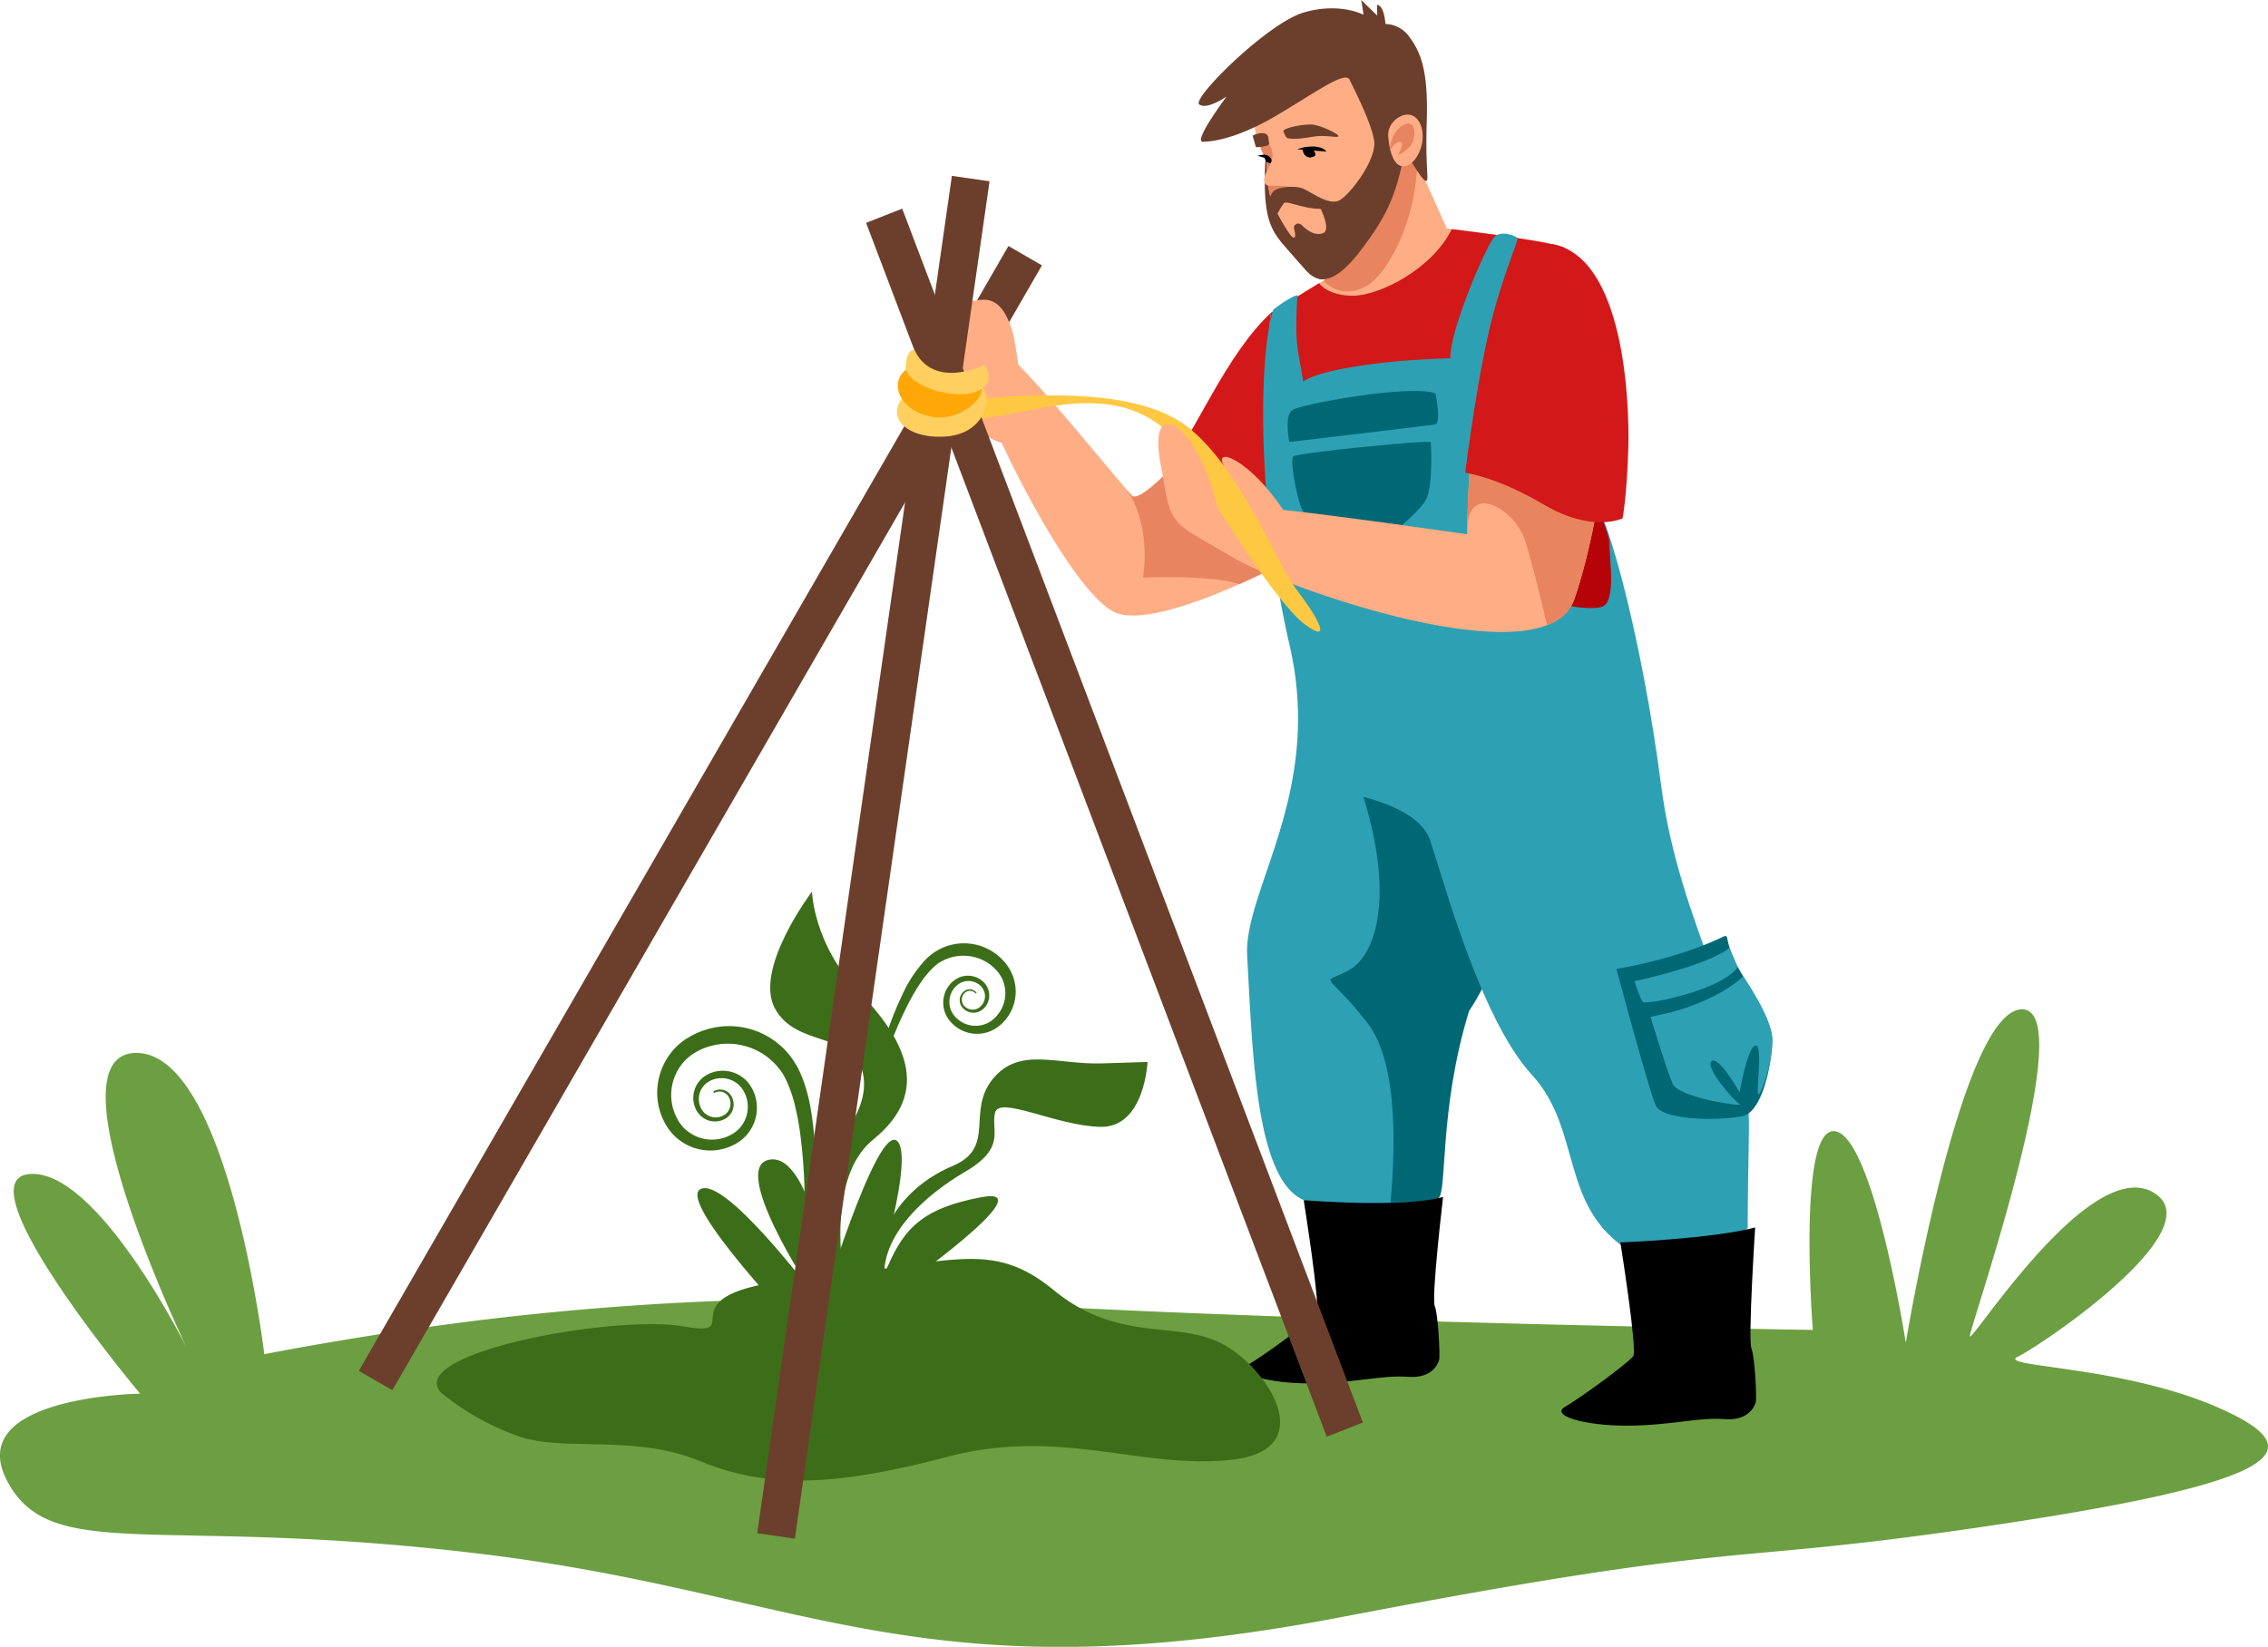
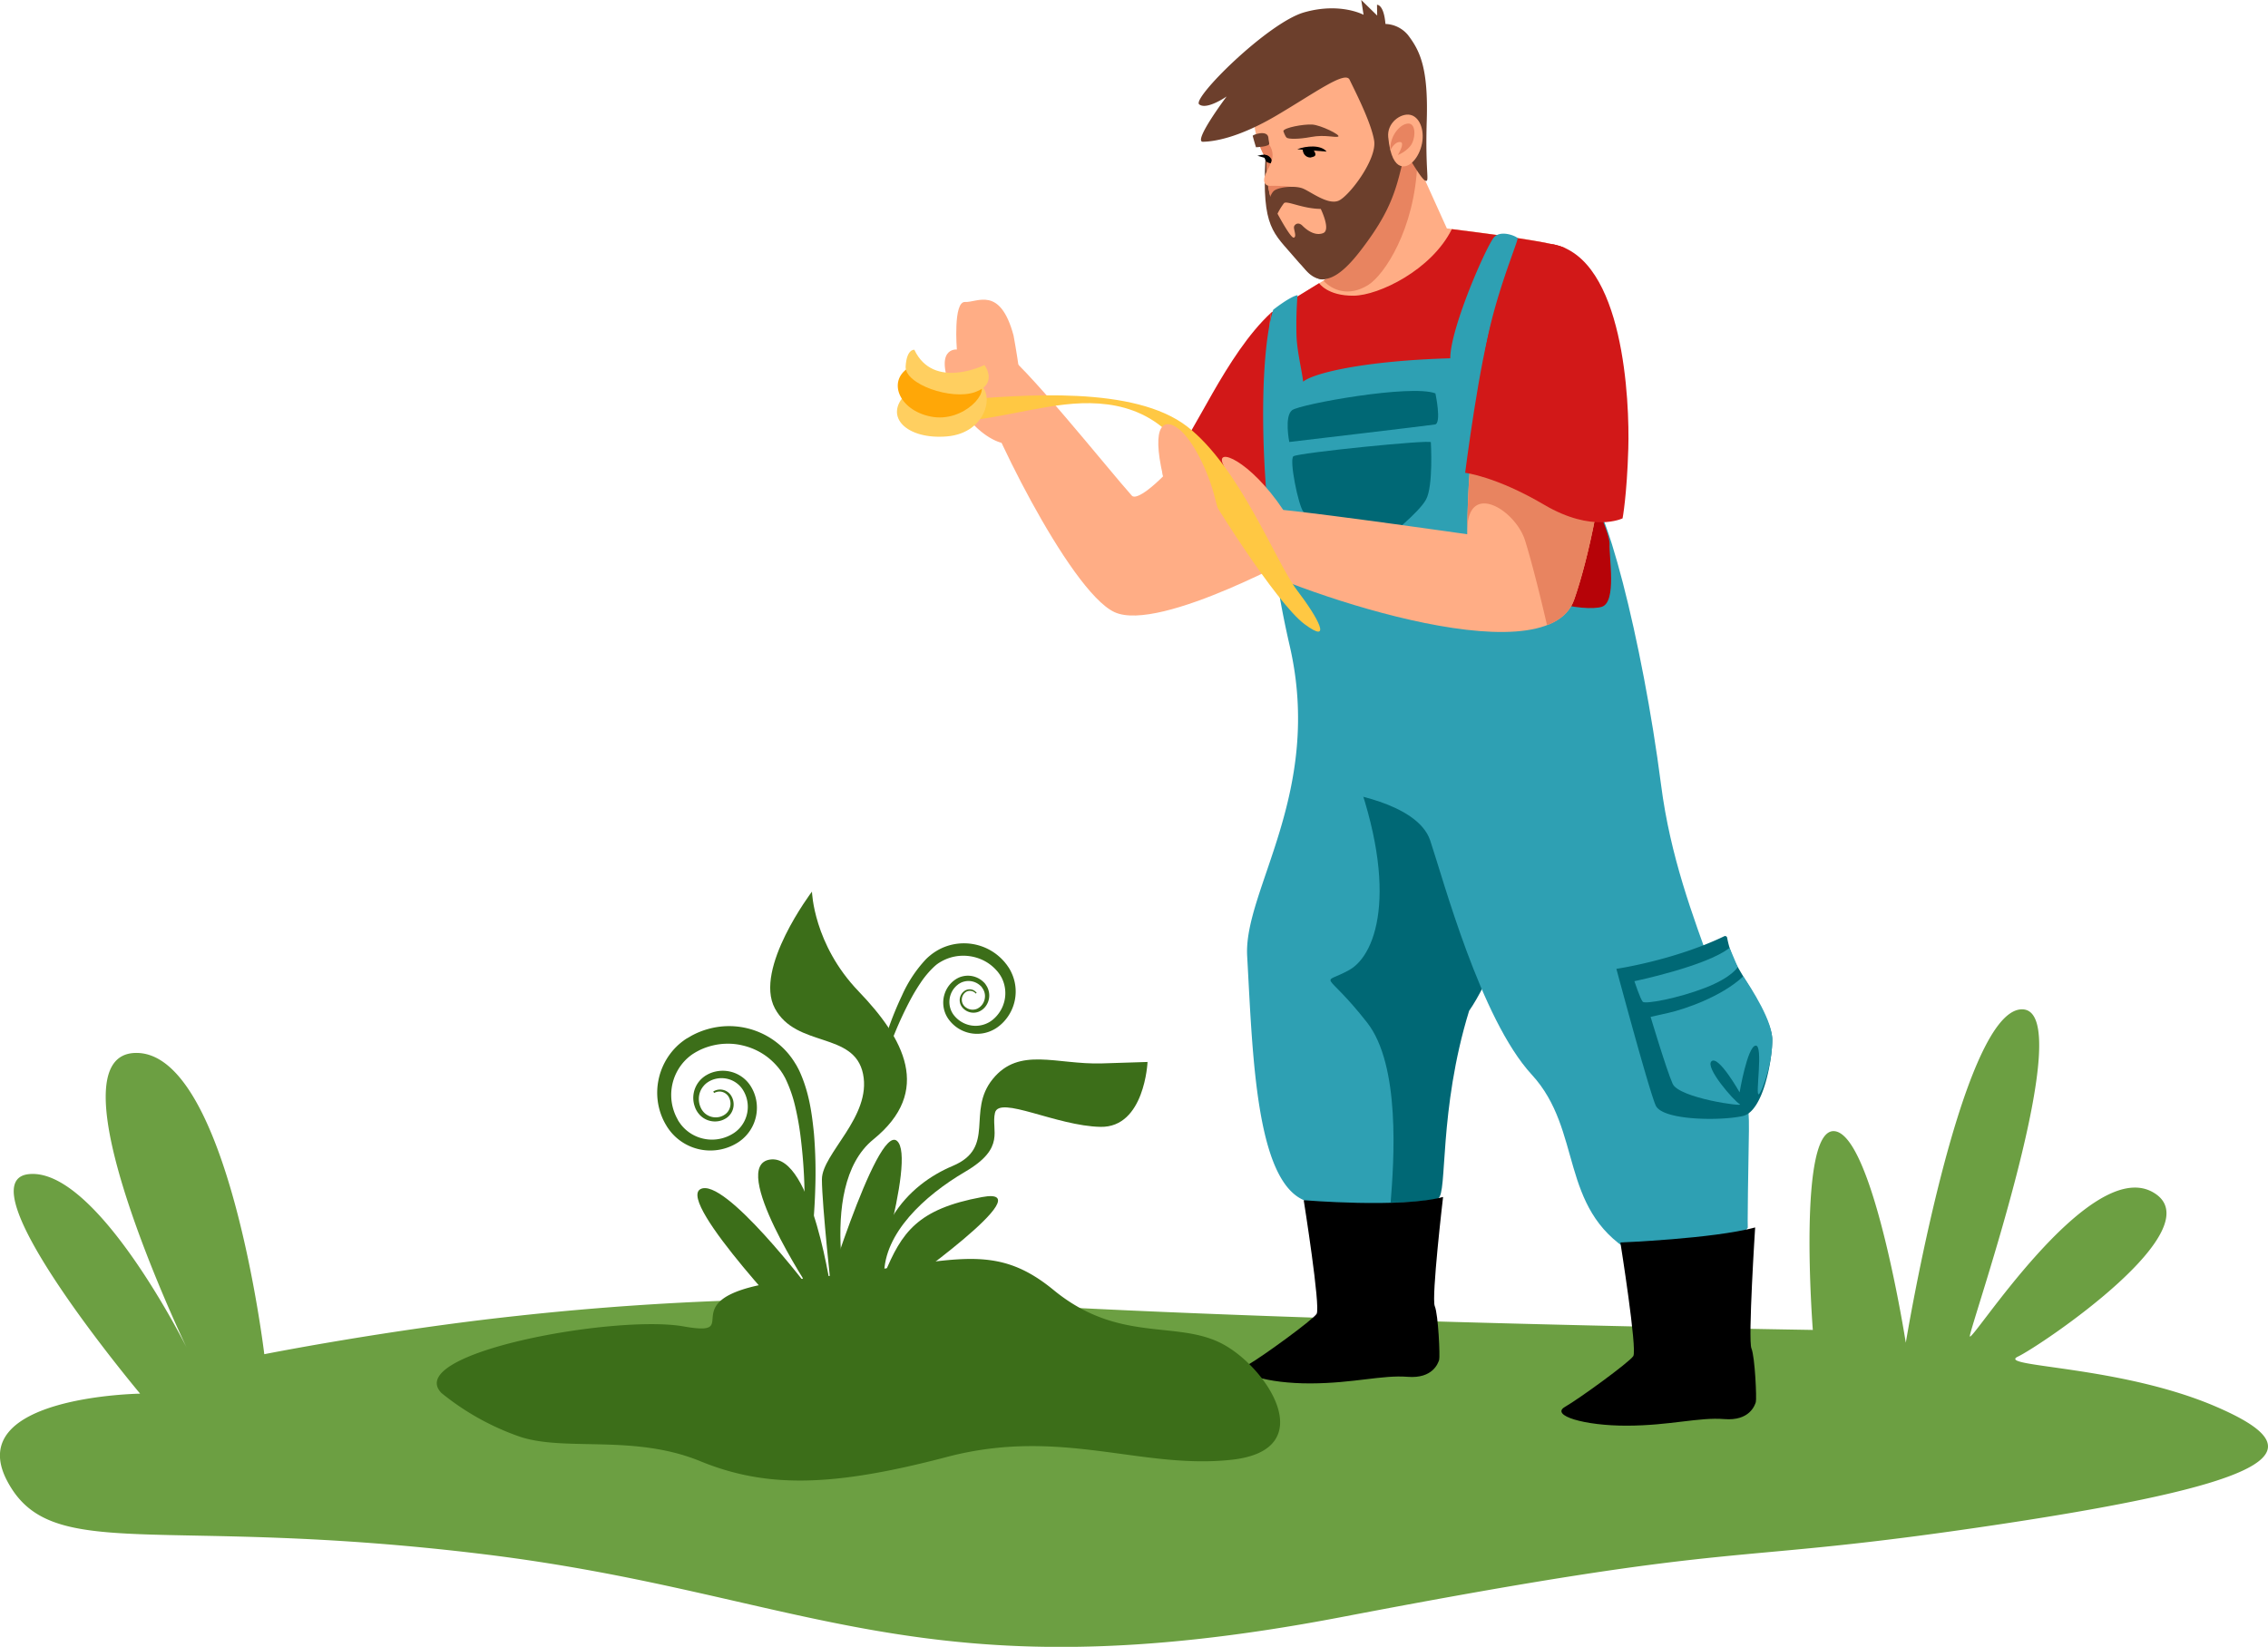
<svg xmlns="http://www.w3.org/2000/svg" viewBox="0 0 647.39 470.22">
  <defs>
    <style>.cls-1{fill:#6c9f42;}.cls-2{fill:#6c3f2c;}.cls-3{fill:#ffad85;}.cls-4{fill:#e88460;}.cls-5{fill:#d21818;}.cls-6{fill:#2ea0b3;}.cls-7{fill:#006875;}.cls-8{fill:#b60308;}.cls-9{fill:#ffc843;}.cls-10{fill:#3c6e19;}.cls-11{fill:#ffcf60;}.cls-12{fill:#ffa707;}</style>
  </defs>
  <title>Asset 7</title>
  <g id="Layer_2" data-name="Layer 2">
    <path class="cls-1" d="M287.62,372.39a821.9,821.9,0,0,0-140.44,3.38c-37,4-71.74,10.89-71.74,10.89S65.19,300.8,39,300.64s14.26,84.11,14.26,84.11S27.69,333.41,8.31,335.24,40,397.93,40,397.93s-50.6.71-38,24.83,43.16,9.66,136,21,124.61,41,245.08,17.93,105.06-14,188-26.5,89.11-21.57,61.66-33.47S569.61,390.38,576,387.35s56.73-36.89,38.43-47-52.15,43.92-52.15,41.17,32-94.24,14.64-93.32S544,383.39,544,383.39s-9.15-58.55-20.13-60.38-6.41,56.72-6.41,56.72S376.51,377.59,287.62,372.39Z" />
-     <rect class="cls-2" x="194.4" y="48.17" width="11.05" height="370.86" transform="translate(143.58 -68.67) rotate(30)" />
    <path class="cls-3" d="M363.44,89.87c-18.93,36.72-37.9,54.4-40.36,51.66-6.56-7.32-31.64-38.8-37.43-41.66s-7.84,1-6.41,9.64,25.91,59.25,38.88,65.27,55.58-17.89,55.58-17.89Z" />
    <path class="cls-3" d="M289.31,95.78c-3.84-14.28-10.37-9.35-13.83-9.56s-2.35,13.58-2.35,13.58-7-.77-1.1,12.65,19.46,18.71,20.1,10.17S289.31,95.78,289.31,95.78Z" />
-     <path class="cls-4" d="M348.74,114.94c-13.09,19.55-23.85,28.6-25.66,26.59-.38-.43-.83-.94-1.33-1.53,7.21,10.88,4.5,24.91,4.5,24.91s19.67-.87,27.46,1.9c7-3.1,13.17-6.26,16.74-8.16Z" />
    <path class="cls-5" d="M362.83,89.28c-13,12-22.4,35.81-27,39.59C339.6,139.11,356,160.14,364,162.12S362.83,89.28,362.83,89.28Z" />
    <path class="cls-3" d="M400.57,37.73,413,65.22S445.6,69.08,446.89,71s9.39,76,6.6,85.86-41.68,23.6-52.52,21.1-29.86-47.14-35.18-63c-5.16-15.37-3-25.62-3-25.62l19.84-12.2L378.27,54Z" />
    <path class="cls-5" d="M362.83,89.28l13.71-8.43s2.35,3.66,9.88,3.58c7.16-.08,22.22-7.35,28-19,6.27.77,31.3,3.93,32.43,5.57,1.29,1.87,9.39,76,6.6,85.86s-41.68,23.6-52.52,21.1-29.86-47.14-35.18-63C360.63,99.53,362.83,89.28,362.83,89.28Z" />
    <path class="cls-4" d="M382.67,77.08,380.6,66.24l9.3-20.73,10.67-7.78,4,8.76c-.72,19-9.44,32-14,34.87-5.56,3.49-10.31,1.51-12.81-1.24Z" />
    <path class="cls-2" d="M361.21,45.22c-1.06,20,2.26,21.15,8.53,28.56s8.1,6.26,9.65,5.33.69-16.68.69-16.68Z" />
    <path class="cls-3" d="M361.65,46c-.79,15,7.46,25.23,16.3,23.91s22.17-15.36,20.3-28-10-24.66-18.83-23.34S349.56,24.18,361.65,46Z" />
    <path class="cls-3" d="M368.62,53.34a44.89,44.89,0,0,0-5.83-.29c-1.81.14-2.71-1.27-1.18-4.1s2.81-5.37-.13-8.64l9.22-2.66s5.33,19,5.05,19.28S368.62,53.34,368.62,53.34Z" />
    <path class="cls-4" d="M361.65,46a36.09,36.09,0,0,1-2.4-5.22l1.95-1.19.28.69c2.94,3.27,1.66,5.81.13,8.64C361.58,48,361.6,47,361.65,46Z" />
    <path class="cls-4" d="M363,57.45A28.8,28.8,0,0,1,362,53a2.82,2.82,0,0,0,.84.06,44.89,44.89,0,0,1,5.83.29Z" />
    <path class="cls-2" d="M395.47,6.84c-.47-5.69-2.41-5.47-2.41-5.47l.05,3.07L388.56,0l.66,4.22s-6.71-3.64-17-.68S340.14,28.09,342.3,29.8s7.84-2.26,7.84-2.26-9.75,13-6.76,12.94,10-1,21.13-7.58S384,20.14,385.24,22.77s6.12,12,7,17.36-7.21,16-10.2,17.2-7.7-2.44-10-3.45-7-.48-8.33.56-2.11,4.94-2.11,4.94A143.6,143.6,0,0,0,372,76.21c6.08,8.41,13.11-.11,18.16-7.06s7.45-12.13,9.2-18.8,1.53-7.6,1.53-7.6,4.73,8.48,6,8.86-.1-2.06.37-17.19-2-20-5.37-24.43A8.74,8.74,0,0,0,395.47,6.84Z" />
    <path class="cls-3" d="M396.26,39.13c.55,5.7,2.05,7.67,3.42,8.2,2.52,1,5.44-2.33,6.22-6.35s-.76-7.69-3.42-8.2S395.87,35.06,396.26,39.13Z" />
    <path class="cls-2" d="M362.05,39.27c-.28-2.29-4.53-.82-4.47-.46s.93,3.23.93,3.23,4-.14,3.79-1.09S362.05,39.27,362.05,39.27Z" />
    <path class="cls-2" d="M366.32,37.42c.24-1,5.79-2,8.23-1.86s8.23,3,7.45,3.42-3.74-.62-7.69.12-6.5.59-7,.23S366.32,37.42,366.32,37.42Z" />
    <path d="M363,45.81c-1-1.78-2.33-1.62-2.33-1.62s.5,1.75.95,2.06a2.66,2.66,0,0,0,1.11.37Z" />
    <path d="M372.09,43.69a2.13,2.13,0,0,0,2,1.28c.63-.18,1.6-.27,1.35-1.14s-.72-1.35-2.25-1.61C372.6,42.11,371.37,42,372.09,43.69Z" />
    <path class="cls-4" d="M396.87,42.93c-.22-4.31,3-7.75,5.25-7.64s1.95,4.81.28,6.6A9,9,0,0,1,399,44.26s2.26-3.65.62-3.71S396.87,42.93,396.87,42.93Z" />
    <path d="M378.67,43.29c-1.59-2-5.79-1.67-8.38-.68Z" />
    <path d="M363,45.65c-1.08-2.34-3.58-1.18-4.09-1.19Z" />
    <path class="cls-3" d="M377,59.65c-5.33-.06-9.72-2.48-10.5-1.63a17.77,17.77,0,0,0-1.84,3s3.76,7.08,4.66,6.83-.08-2.32.05-3.08c.1-.6,1.15-1.58,2.41-.32s3.58,3,5.89,2.12S377,59.65,377,59.65Z" />
    <path class="cls-6" d="M363.44,88.44c-4,12.2-5,53.95,4.69,95.9S354.9,254.27,356,273c1.61,28.5,2.42,67.35,18.3,70.32,2.61.49,33,1.15,35.67-.1s-1.42-26.79,7.34-55.26c25.89-37.4,37.93-141.38,37.55-144.68s-23.62-10.68-30.08-25.31,9-49.39,8.41-50-4.52-2.24-6.55-.41-12.72,26.2-12.66,34.74c-23.85.69-38.75,4.06-42,6.67-.45-3.74-1.82-8.89-1.91-13.55a110.86,110.86,0,0,1,.3-11.15C368.06,84.77,363.44,88.44,363.44,88.44Z" />
    <path class="cls-7" d="M407,204.67l-21.93,9.76V216c14.61,36.6,8.27,56.43,0,61s-7.05-.61,5.15,14.95c9.6,12.23,7.69,39.55,6.73,51.41,6.1,0,12.51-.72,13.56-1.21,2.7-1.24.08-25.05,8.84-53.52,5.64-8.15,11.91-24.38,15.93-36.84Z" />
    <path class="cls-7" d="M409.73,112.32c-7-2.67-38.56,3.07-40.88,4.78s-.83,9.1-.83,9.1,39.62-4.68,41.58-5S409.73,112.32,409.73,112.32Z" />
    <path class="cls-7" d="M408.43,126.29c.37-.87-38,3-39.24,4s1.42,14.09,2.87,15.87,8,9.8,10,10.46c2.19.73,10.3.17,12.32-1.66s10.55-8.48,12.67-12.32S408.43,126.29,408.43,126.29Z" />
    <path d="M411.92,341.77c-12,3.24-39.78.92-39.78.92s4.88,30.65,3.68,32.46-15.31,12.07-19.51,14.49,5.43,5.4,17.76,5.36,20.51-2.46,27.73-1.88,8.71-3.94,9-4.84-.24-12.93-1.25-15.34S411.92,341.77,411.92,341.77Z" />
    <path class="cls-6" d="M380.32,196.84l1.91,29.28s22.29,2.84,26,13.82,14.36,51,29,66.9,7.63,38,28.37,50.63,33.33-7,33.33-7-.26,3.75.29-27.57-19.79-57.74-25.08-98.82S457.63,139.31,452.26,140,380.32,196.84,380.32,196.84Z" />
    <path class="cls-8" d="M424.73,156.89c7.93,15.75,28.26,17.78,32.53,16.36s2-14.23,2.18-17.89-7.67-19.52-7.67-19.52Z" />
    <path d="M501,350.47c-12,3.24-38.47,4.29-38.47,4.29s4.88,30.64,3.68,32.45-15.31,12.08-19.51,14.5,5.43,5.4,17.76,5.36,20.51-2.47,27.73-1.88,8.71-3.94,9-4.84-.24-12.94-1.25-15.34S501,350.47,501,350.47Z" />
    <path class="cls-7" d="M492.14,267.34c-14.29,6.87-30.75,9.29-30.75,9.29s9.27,34.6,11.22,39,19.08,4.42,24.95,3,8.4-16.46,8.33-22-8.91-18.33-10.74-22.19a28.19,28.19,0,0,1-2.15-6.72A.59.59,0,0,0,492.14,267.34Z" />
    <path class="cls-6" d="M493.7,270.63c-6.54,5.23-27.17,9.53-27.17,9.53s1.7,5.15,2.4,5.88,10.11-1,17.82-4,9.27-5.92,9.27-5.92Z" />
    <path class="cls-6" d="M497.6,278.78c-6.31,5.94-17.11,9.46-21.18,10.38l-5.26,1.19s4.48,15,6.29,19.1,20.79,6.7,19.16,5.82-10.08-10.56-8.05-12.27,8,8.89,8,8.89,2.21-13,4.55-13.34-.17,14.61.93,13.89,4.63-11.13,3.67-17.29S497.6,278.78,497.6,278.78Z" />
    <path class="cls-3" d="M446.89,71C468,85,457.47,148,449.33,171.22S365.7,167.56,351.6,159s-17-8-19-19-2.12-24.35,5.42-12.25c11.94,19.14,13.91,10.57,11.2,5.06s7.58-1.45,17.08,12.79c14,1.42,52.51,6.94,52.51,6.94s-.3-31.71,6.95-55.91S444.47,69.36,446.89,71Z" />
    <path class="cls-4" d="M420.77,121.8a259,259,0,0,0-1.94,30.74v-1c0-14.44,13.74-6,16.49,2.78s6.21,23.93,6.21,23.93l.24.2c3.7-1.46,6.37-3.78,7.56-7.19,2.92-8.32,6.16-21.78,8.12-36.26Z" />
    <path class="cls-9" d="M272,114.39c20.61-1.78,51.86-4.24,66.89,7.41s25.32,38.84,31.37,46.77,10.17,15.62,2.11,9.64-27.38-36.55-32-45.4c-8.93-16.9-23.79-18.73-36.4-17.31s-29.49,6.67-33.59,3.7S272,114.39,272,114.39Z" />
    <path class="cls-5" d="M443.4,69.76c20.17,4.06,21.79,44.93,21.39,58.35S463.16,148,463.16,148s-8.54,4.27-22.37-3.87S418.22,135,418.22,135s4.1-32.26,7.93-44.12C433.19,69.14,443.4,69.76,443.4,69.76Z" />
    <path class="cls-3" d="M332,136c-3.54-15.13.43-16.65,4.39-13.6s8.44,11.79,10.47,20,3.36,10.16,3.36,10.16Z" />
    <path class="cls-10" d="M126,397.73c-11-11.39,49.62-22.47,69.14-19s-8.14-9.51,33.75-13.57,53.46-11.92,71.87,3.19,34.68,8.62,47.69,15.12,29,30.49,3.12,33.33-48.75-9.35-81.24-.81-51.45,9-70.44,1.22-38.51-2.66-51.52-7A73.64,73.64,0,0,1,126,397.73Z" />
    <path class="cls-10" d="M250.3,378.05c-4.47-26.84,9.1-39.86,21.63-45.14s3.85-15.46,11.44-24.81,18.17-4.07,31.19-4.47l13-.41s-.81,18.77-13.42,18.53-28.95-9.06-30.13-4,3.29,9.9-8.5,16.81S252.33,352.19,252.37,364c5-12.19,9.54-18.79,27.92-22.2S256,368.39,256,368.39Z" />
    <path class="cls-10" d="M243.56,378.77s-11.31-39.6,5.73-53.43,8.69-28.87-4.21-42.29-13.31-28.47-13.31-28.47-16.68,22-10.58,33.35,22.66,6.51,25.16,18.71-11.74,22.77-11.74,30.09,2.85,33.35,2.85,33.35-5.53-40.67-17.61-39,11.51,37.35,11.51,37.35-24.65-32.63-31.44-28.89,29.48,41.56,29.48,41.56Z" />
    <path class="cls-10" d="M228.74,371.27s0-.8.16-2.3.23-3.7.37-6.49.3-6.19.36-10.08.1-8.27,0-13-.48-9.91-1.16-15.27A78.72,78.72,0,0,0,227,316a38.13,38.13,0,0,0-2.71-7.85,8.55,8.55,0,0,0-.48-.9c-.16-.28-.34-.62-.5-.84s-.43-.67-.61-.89-.37-.5-.6-.76a19.77,19.77,0,0,0-2.89-2.82,18.62,18.62,0,0,0-7.37-3.47,17.24,17.24,0,0,0-4.12-.46,17.77,17.77,0,0,0-4.16.48,18.45,18.45,0,0,0-4,1.42l-.9.48-.51.31-.43.27a14.36,14.36,0,0,0-1.6,1.27,14.2,14.2,0,0,0-2.77,17.24l.13.23c0,.06,0,0,0,0l0,.07.08.12c.1.16.22.36.3.47s.36.52.57.79a11.21,11.21,0,0,0,3,2.63,11.31,11.31,0,0,0,11.4.12,8.84,8.84,0,0,0,2.83-2.46,9.07,9.07,0,0,0,.36-10.32,7.14,7.14,0,0,0-2.42-2.31,7.31,7.31,0,0,0-6.32-.47,5.93,5.93,0,0,0-.72.34l-.18.09,0,0c.06,0,0,0,0,0l-.09.06-.37.24a4.24,4.24,0,0,0-.56.45,4.42,4.42,0,0,0-.52.54,5.66,5.66,0,0,0-1.26,2.62,6,6,0,0,0,.66,4,5.28,5.28,0,0,0,.37.55,5.74,5.74,0,0,0,.41.47,4.72,4.72,0,0,0,4.46,1.18,4.49,4.49,0,0,0,1-.4l.12-.06.1-.07.25-.16a3.7,3.7,0,0,0,1.4-1.95,3.84,3.84,0,0,0-.46-3.24,3.12,3.12,0,0,0-2-1.3,3,3,0,0,0-1.55.15,1.59,1.59,0,0,0-.38.16l-.12.06-.25-.42.14-.08a4,4,0,0,1,.42-.21,3.72,3.72,0,0,1,4.39,1.23,4.7,4.7,0,0,1-.45,6,4.6,4.6,0,0,1-.51.46l-.24.17-.15.1-.15.08a5.21,5.21,0,0,1-1.25.55,6,6,0,0,1-5.7-1.28,5,5,0,0,1-.59-.62,6.28,6.28,0,0,1-1.21-2.2,7.3,7.3,0,0,1-.31-3.52,7.57,7.57,0,0,1,2.13-4.19,9.85,9.85,0,0,1,.78-.67l.36-.26.09-.06.09-.06,0,0,.22-.12a9.17,9.17,0,0,1,.88-.46,9.43,9.43,0,0,1,11.51,3.24,11.42,11.42,0,0,1,1.77,4.15,11.77,11.77,0,0,1-5.48,12.49,14.65,14.65,0,0,1-18.67-3c-.28-.34-.56-.68-.84-1.08l-.35-.51-.08-.13-.1-.17-.17-.28a17.62,17.62,0,0,1-1.17-2.34,18.21,18.21,0,0,1-1-10.46,18.5,18.5,0,0,1,5-9.44,17.46,17.46,0,0,1,2.09-1.8c.19-.14.41-.31.57-.41l.5-.33.06,0,.12-.08.14-.08.29-.17.57-.34a22.48,22.48,0,0,1,4.95-2,22.12,22.12,0,0,1,20,4.31,20.81,20.81,0,0,1,3.54,3.73c.26.33.51.71.76,1.08s.42.68.63,1,.42.75.63,1.13.37.74.54,1.11c2.68,6,3.43,11.95,4,17.53a134.23,134.23,0,0,1,.37,15.7c-.13,4.85-.49,9.27-.84,13.17s-.81,7.3-1.22,10.08-.77,5-1,6.45-.41,2.27-.41,2.27Z" />
    <path class="cls-10" d="M247.91,315.66l.29-1.56c.19-1,.48-2.52.9-4.41s1-4.17,1.67-6.79,1.56-5.53,2.65-8.69a94.27,94.27,0,0,1,4.06-10,37.22,37.22,0,0,1,6.82-10.32,14.85,14.85,0,0,1,1.3-1.16,7.81,7.81,0,0,1,.65-.5c.25-.18.5-.36.75-.51a14.71,14.71,0,0,1,3.19-1.55,15.27,15.27,0,0,1,13.91,2.07,15.68,15.68,0,0,1,2.7,2.51l.59.74.51.74a11.75,11.75,0,0,1,.9,1.67,12.63,12.63,0,0,1-2.24,13.79,11.8,11.8,0,0,1-1.32,1.23l-.18.14-.19.14a3.53,3.53,0,0,1-.35.25,7.84,7.84,0,0,1-.8.49A10,10,0,0,1,271,291.33a8.11,8.11,0,0,1-.5-9.38,7.73,7.73,0,0,1,2.17-2.24,5.46,5.46,0,0,1,.66-.4A6.62,6.62,0,0,1,274,279a7,7,0,0,1,1.48-.36,6.42,6.42,0,0,1,5.31,1.8,3.72,3.72,0,0,1,.46.51l.11.13,0,0,0,.06.05.06.17.25a4.86,4.86,0,0,1,.57,1.26,5.16,5.16,0,0,1-.93,4.78,4.65,4.65,0,0,1-1.85,1.38,4.09,4.09,0,0,1-4-.57,3.82,3.82,0,0,1-.68-.65l-.07-.09a.63.63,0,0,1-.07-.1l-.12-.17a4.23,4.23,0,0,1-.22-.42,3.36,3.36,0,0,1-.25-1.66,3.24,3.24,0,0,1,1.43-2.33,2.6,2.6,0,0,1,2-.33,2.41,2.41,0,0,1,1.1.61,2.3,2.3,0,0,1,.23.24l.07.08-.27.21-.06-.07a1.85,1.85,0,0,0-.2-.2,2.18,2.18,0,0,0-1-.46,2.08,2.08,0,0,0-1.62.33,2.65,2.65,0,0,0-1.09,2,2.69,2.69,0,0,0,1.23,2.41,3.24,3.24,0,0,0,3.16.32,3.94,3.94,0,0,0,2.16-2.92,3.88,3.88,0,0,0-.17-2,4,4,0,0,0-.46-.9l-.18-.25,0-.06s0,0,0,0l0,0-.09-.1a3.5,3.5,0,0,0-.39-.38,5,5,0,0,0-4.18-1.24,5.5,5.5,0,0,0-1.12.32,4.85,4.85,0,0,0-.51.26l-.23.14c-.08,0-.18.13-.27.19a6.1,6.1,0,0,0-1.64,1.82,6.31,6.31,0,0,0-.62,4.91,6,6,0,0,0,1.22,2.27,8,8,0,0,0,2.06,1.74,7.8,7.8,0,0,0,7.91,0c.2-.12.39-.25.56-.37s.2-.15.3-.23l.13-.1.14-.12a8.93,8.93,0,0,0,1-1,9.78,9.78,0,0,0,1.39-10.77,8.91,8.91,0,0,0-.73-1.2c-.11-.16-.29-.39-.46-.61l-.47-.52a12.42,12.42,0,0,0-2.21-1.89,12.72,12.72,0,0,0-5.33-2,12.86,12.86,0,0,0-5.59.45,13.16,13.16,0,0,0-2.55,1.12c-.21.11-.39.23-.57.34s-.41.28-.61.42a13.61,13.61,0,0,0-1,.88,26,26,0,0,0-3.66,4.41,54.37,54.37,0,0,0-2.92,4.86,105.27,105.27,0,0,0-4.46,9.56c-2.5,6.08-4.23,11.31-5.41,15s-1.79,5.8-1.79,5.8Z" />
    <path class="cls-10" d="M233.8,375.36s16.4-54.49,22.23-49.61-8.81,50-8.81,50Z" />
-     <rect class="cls-2" x="243.86" y="49.02" width="10.86" height="391.53" transform="translate(37.28 -32.92) rotate(8.16)" />
-     <polygon class="cls-2" points="389.03 406.17 378.72 410.23 247.22 63.63 257.53 59.57 389.03 406.17" />
    <path class="cls-11" d="M258.5,112.6c-6.4,6.36.39,13,11.86,12s13.76-12.67,8.88-15.11S258.5,112.6,258.5,112.6Z" />
    <path class="cls-12" d="M260,104.63c-7,3.66-3.66,12.5,5.79,14.33s17.39-7.62,13.42-9.45S260,104.63,260,104.63Z" />
    <path class="cls-11" d="M261,99.87c5.45,11.59,20,4.36,20,4.36s4.1,5.3-2.66,7.72-20.13-2.25-19.83-7.32S261,99.87,261,99.87Z" />
  </g>
</svg>